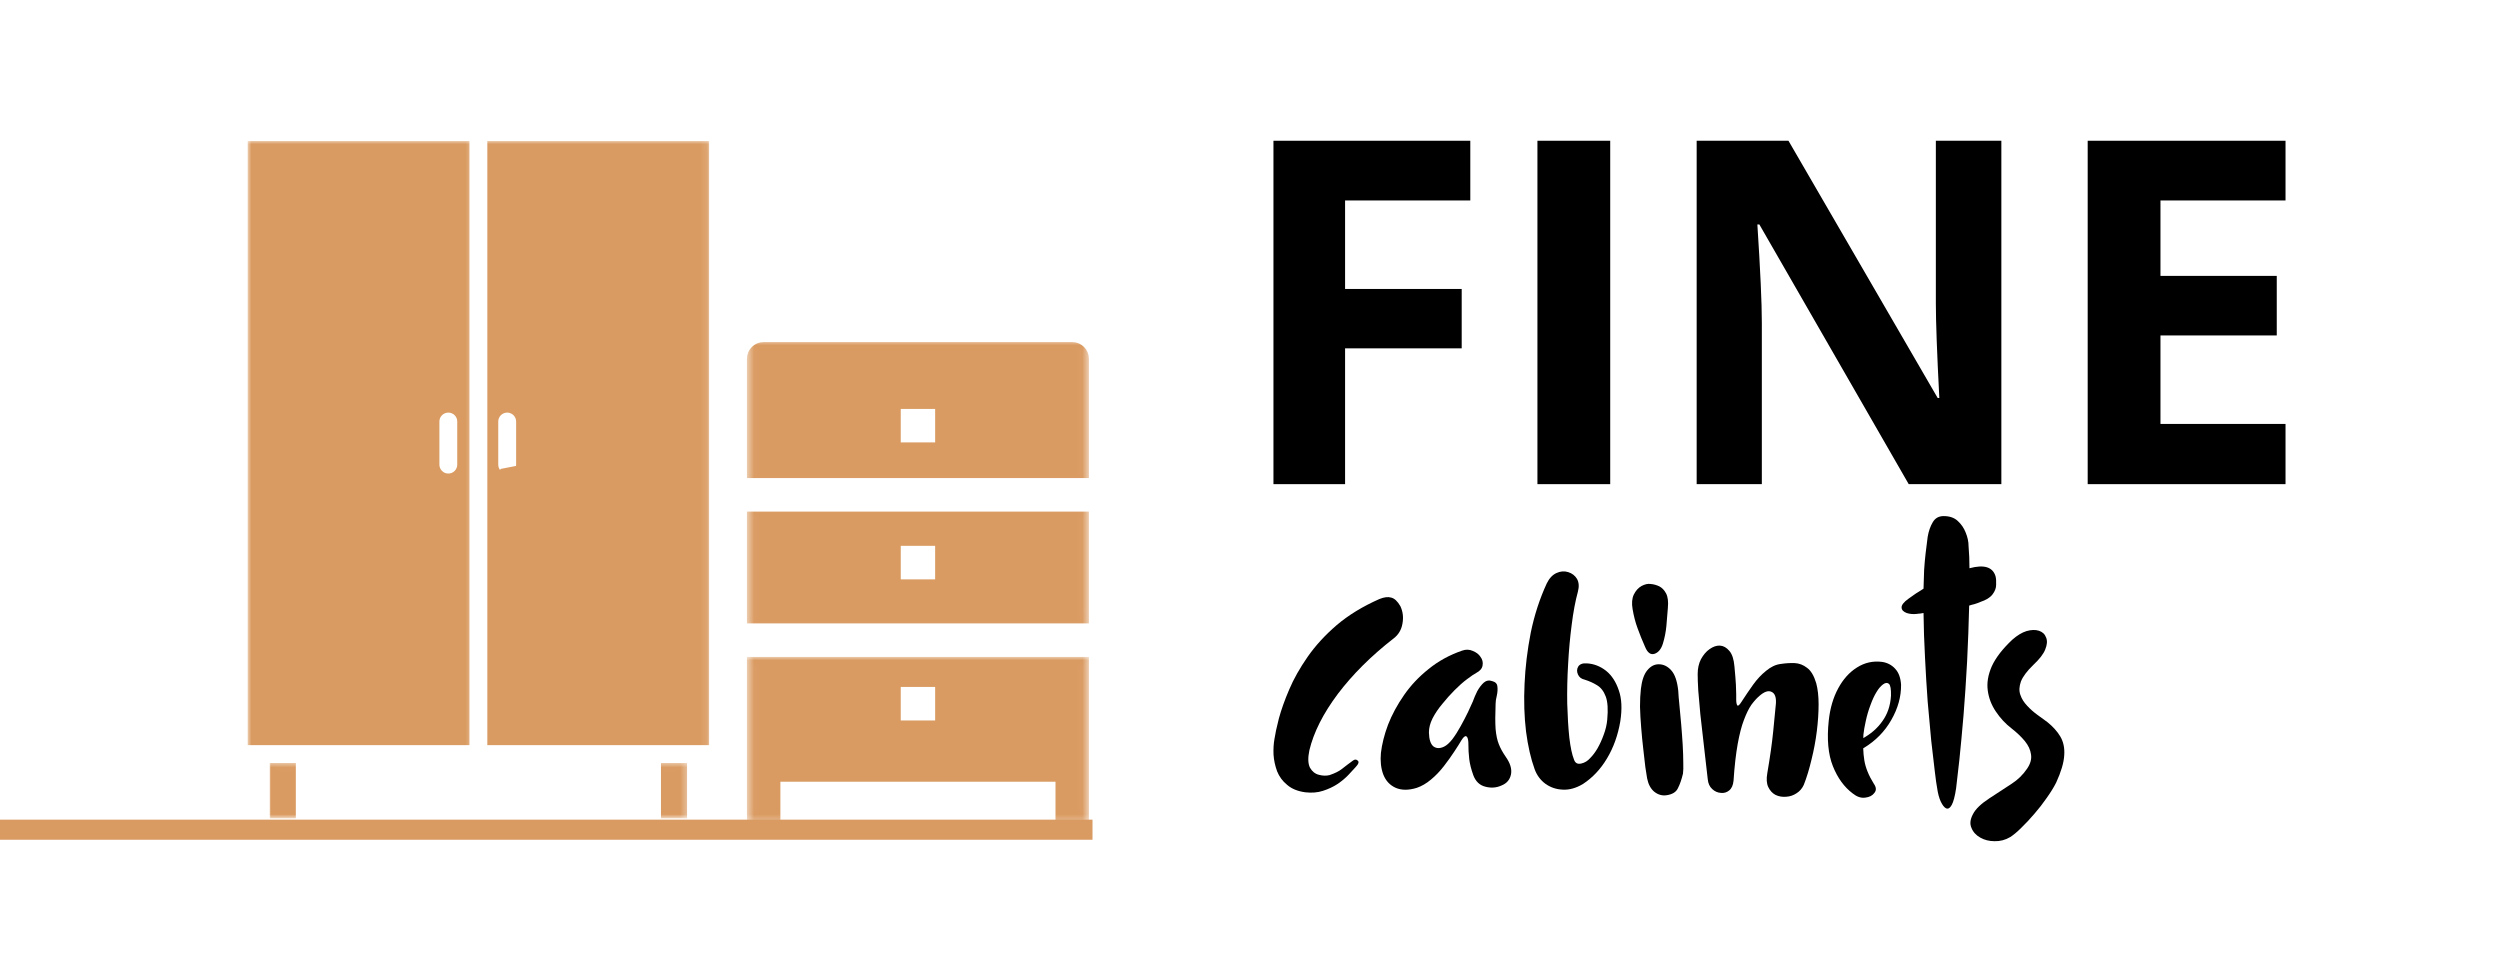
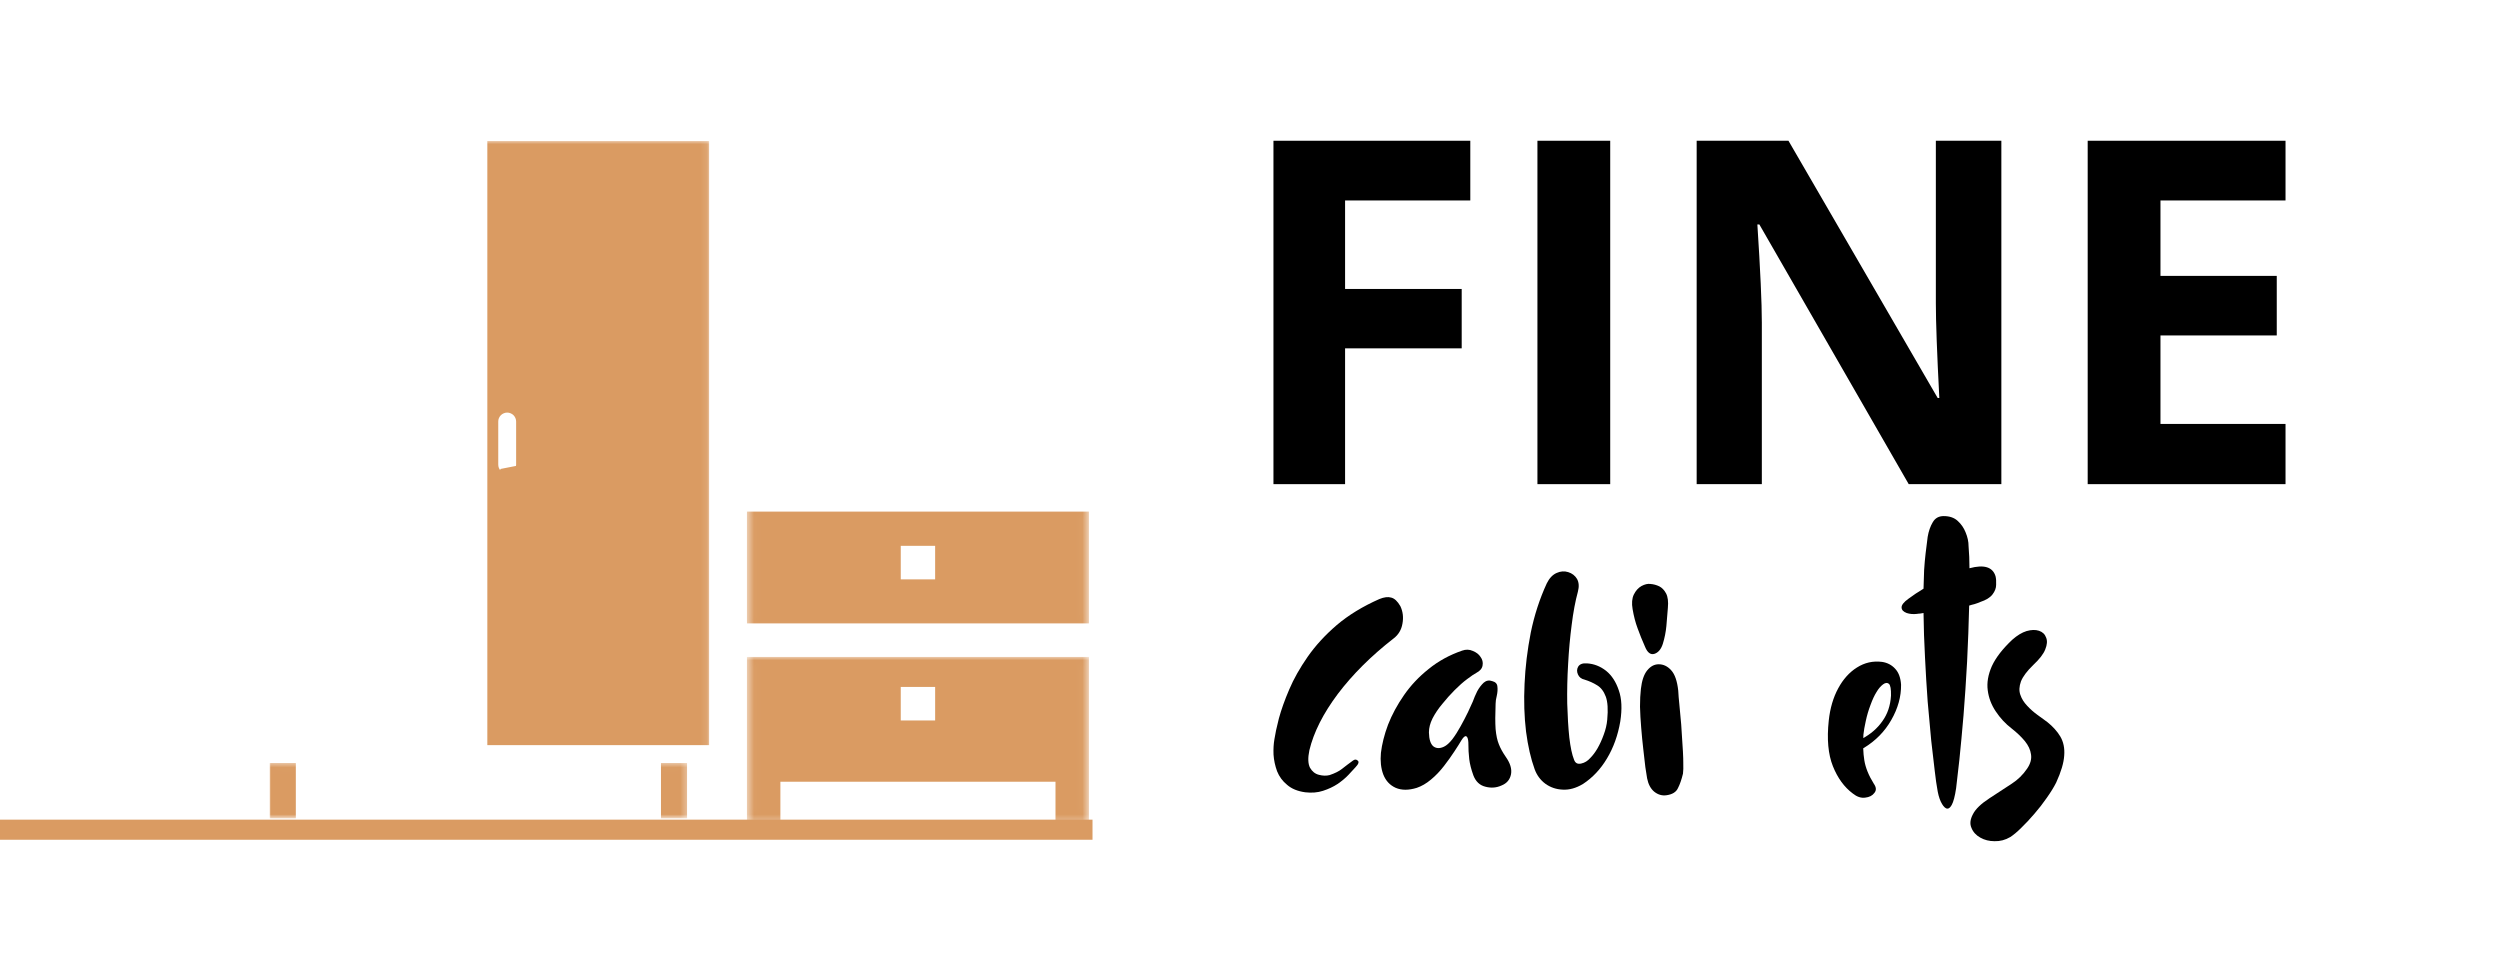
<svg xmlns="http://www.w3.org/2000/svg" width="373" height="144" viewBox="0 0 373 144" fill="none">
  <mask id="mask0_40_2" style="mask-type:luminance" maskUnits="userSpaceOnUse" x="111" y="50" width="52" height="23">
-     <path d="M112.132 51.385H161.799V71.958H112.132V51.385Z" fill="white" stroke="white" stroke-width="1.333" />
-   </mask>
+     </mask>
  <g mask="url(#mask0_40_2)">
    <path d="M134.392 60.344H133.726V61.01V66.01V66.677H134.392H139.522H140.189V66.01V61.01V60.344H139.522H134.392ZM161.804 53.536V70.661H112.111V53.536C112.111 52.523 112.929 51.703 113.939 51.703H159.976C160.981 51.703 161.804 52.523 161.804 53.536Z" fill="#DA9B62" stroke="#DA9B62" stroke-width="1.333" />
  </g>
  <mask id="mask1_40_2" style="mask-type:luminance" maskUnits="userSpaceOnUse" x="111" y="75" width="52" height="19">
    <path d="M112.132 75.958H161.799V93.292H112.132V75.958Z" fill="white" stroke="white" stroke-width="1.333" />
  </mask>
  <g mask="url(#mask1_40_2)">
    <path d="M140.189 81.438V80.771H139.522H134.392H133.726V81.438V86.443V87.109H134.392H139.522H140.189V86.443V81.438ZM112.111 76.995H161.804V92.344H112.111V76.995Z" fill="#DA9B62" stroke="#DA9B62" stroke-width="1.333" />
  </g>
  <mask id="mask2_40_2" style="mask-type:luminance" maskUnits="userSpaceOnUse" x="111" y="97" width="52" height="26">
    <path d="M112.132 98.625H161.799V122.052H112.132V98.625Z" fill="white" stroke="white" stroke-width="1.333" />
  </mask>
  <g mask="url(#mask2_40_2)">
    <path d="M112.111 114.109V98.677H161.804V114.109C161.803 114.115 161.802 114.122 161.802 114.13C161.8 114.146 161.799 114.172 161.799 114.203V114.87H161.804V121.74H158.147V116.635V115.969H157.481H116.434H115.767V116.635V121.74H112.111V114.87H112.116V114.203C112.116 114.172 112.114 114.146 112.113 114.13C112.112 114.122 112.112 114.115 112.111 114.109ZM139.522 108.162H140.189V107.495V102.495V101.828H139.522H134.392H133.726V102.495V107.495V108.162H134.392H139.522Z" fill="#DA9B62" stroke="#DA9B62" stroke-width="1.333" />
  </g>
  <mask id="mask3_40_2" style="mask-type:luminance" maskUnits="userSpaceOnUse" x="36" y="21" width="35" height="92">
-     <path d="M37.543 21.667H70.001V111.625H37.543V21.667Z" fill="white" stroke="white" stroke-width="1.333" />
-   </mask>
+     </mask>
  <g mask="url(#mask3_40_2)">
    <path d="M65.043 62.122L65.043 62.122L65.04 62.129C64.939 62.378 64.892 62.63 64.892 62.891V69.318C64.892 69.574 64.938 69.835 65.043 70.086C65.145 70.33 65.294 70.547 65.478 70.732C65.657 70.91 65.869 71.063 66.127 71.168C66.377 71.273 66.637 71.318 66.892 71.318C67.146 71.318 67.403 71.271 67.653 71.17L67.653 71.17L67.66 71.167C67.904 71.065 68.122 70.916 68.306 70.732C68.498 70.54 68.638 70.319 68.736 70.086C68.841 69.835 68.887 69.574 68.887 69.318V62.891C68.887 62.63 68.84 62.378 68.739 62.129L68.739 62.129L68.736 62.122C68.638 61.889 68.498 61.669 68.306 61.476C68.114 61.284 67.894 61.144 67.66 61.047L67.66 61.047L67.653 61.044C67.416 60.947 67.159 60.891 66.892 60.891C66.624 60.891 66.365 60.946 66.127 61.045C65.879 61.146 65.665 61.289 65.478 61.476C65.294 61.661 65.145 61.879 65.043 62.122ZM69.376 21.703V110.51H37.621V21.703H69.376Z" fill="#DA9B62" stroke="#DA9B62" stroke-width="1.333" />
  </g>
  <mask id="mask4_40_2" style="mask-type:luminance" maskUnits="userSpaceOnUse" x="40" y="113" width="6" height="9">
    <path d="M40.668 114.292H44.668V121.333H40.668V114.292Z" fill="white" stroke="white" stroke-width="1.333" />
  </mask>
  <g mask="url(#mask4_40_2)">
    <path d="M40.918 114.51H43.47V121.427H40.918V114.51Z" fill="#DA9B62" stroke="#DA9B62" stroke-width="1.333" />
  </g>
  <mask id="mask5_40_2" style="mask-type:luminance" maskUnits="userSpaceOnUse" x="97" y="113" width="6" height="9">
    <path d="M98.002 114.292H102.002V121.333H98.002V114.292Z" fill="white" stroke="white" stroke-width="1.333" />
  </mask>
  <g mask="url(#mask5_40_2)">
    <path d="M99.283 114.51H101.84V121.427H99.283V114.51Z" fill="#DA9B62" stroke="#DA9B62" stroke-width="1.333" />
  </g>
  <mask id="mask6_40_2" style="mask-type:luminance" maskUnits="userSpaceOnUse" x="72" y="21" width="34" height="92">
    <path d="M72.668 21.667H105.21V111.625H72.668V21.667Z" fill="white" stroke="white" stroke-width="1.333" />
  </mask>
  <g mask="url(#mask6_40_2)">
    <path d="M77.517 70.091L77.517 70.091C77.419 70.324 77.279 70.545 77.087 70.737C76.895 70.929 76.675 71.069 76.442 71.167L76.435 71.17L76.435 71.17C76.198 71.266 75.947 71.323 75.673 71.323C75.403 71.323 75.144 71.267 74.905 71.167M77.517 70.091L74.905 71.167M77.517 70.091L77.52 70.084C77.616 69.848 77.673 69.596 77.673 69.323V62.891C77.673 62.617 77.616 62.365 77.52 62.129L77.52 62.129L77.517 62.122C77.419 61.889 77.279 61.669 77.087 61.476C76.895 61.284 76.675 61.144 76.442 61.047L76.442 61.047L76.435 61.044C76.198 60.948 75.947 60.891 75.673 60.891C75.403 60.891 75.144 60.946 74.905 61.047C74.672 61.144 74.451 61.284 74.259 61.476C74.075 61.661 73.926 61.879 73.824 62.122L73.824 62.122L73.821 62.129C73.72 62.378 73.673 62.63 73.673 62.891V69.323C73.673 69.583 73.72 69.835 73.821 70.084L73.821 70.084L73.824 70.091C73.926 70.335 74.075 70.553 74.259 70.737C74.451 70.929 74.672 71.069 74.905 71.167M77.517 70.091L75.163 70.552L74.905 71.167M73.376 21.703H105.132V110.51H73.376V21.703Z" fill="#DA9B62" stroke="#DA9B62" stroke-width="1.333" />
  </g>
  <path d="M0 123.792H163.003Z" fill="#DA9B62" />
  <path d="M0 123.792H163.003" stroke="#DA9B62" stroke-width="3" />
  <path d="M200.686 72.235H190V21H219.369V29.909H200.686V43.113H218.085V51.973H200.686V72.235Z" fill="black" />
  <path d="M229.385 72.235V21H240.244V72.235H229.385Z" fill="black" />
  <path d="M298.602 72.235H284.781L262.496 33.488H262.199C262.644 40.336 262.866 45.211 262.866 48.123V72.235H253.142V21H266.839L289.1 59.377H289.347C289.001 52.713 288.829 48.012 288.829 45.26V21H298.602V72.235Z" fill="black" />
  <path d="M341 72.235H311.483V21H341V29.909H322.342V41.163H339.692V50.048H322.342V63.251H341V72.235Z" fill="black" />
  <path d="M205.796 89.38C206.504 89.093 207.09 89.016 207.565 89.159C208.062 89.281 208.516 89.712 208.936 90.442C209.312 91.237 209.422 92.111 209.245 93.05C209.09 93.968 208.648 94.709 207.919 95.261C204.58 97.859 201.817 100.612 199.606 103.53C197.417 106.448 196.002 109.256 195.361 111.931C195.118 113.081 195.151 113.954 195.449 114.54C195.77 115.104 196.212 115.458 196.776 115.601C197.362 115.756 197.892 115.767 198.368 115.646C199.164 115.38 199.783 115.071 200.225 114.717C200.667 114.363 201.209 113.954 201.861 113.479C202.126 113.28 202.358 113.28 202.568 113.479C202.801 113.656 202.701 113.987 202.259 114.452C201.994 114.75 201.64 115.137 201.198 115.601C200.755 116.077 200.203 116.53 199.562 116.972C198.943 117.381 198.213 117.724 197.395 117.989C196.599 118.254 195.715 118.321 194.742 118.21C193.614 118.055 192.719 117.691 192.045 117.105C191.359 116.552 190.862 115.867 190.541 115.071C190.243 114.253 190.066 113.424 190.011 112.595C189.977 111.743 190.022 110.981 190.143 110.295C190.254 109.532 190.475 108.504 190.807 107.2C191.16 105.907 191.669 104.459 192.354 102.867C193.028 101.275 193.946 99.661 195.096 98.003C196.245 96.356 197.682 94.775 199.429 93.272C201.198 91.768 203.32 90.475 205.796 89.38Z" fill="black" />
  <path d="M218.148 97.074C218.701 96.875 219.232 96.886 219.74 97.118C220.271 97.329 220.647 97.627 220.89 98.003C221.177 98.39 221.288 98.821 221.199 99.285C221.133 99.727 220.824 100.103 220.271 100.391C219.939 100.567 219.486 100.877 218.9 101.319C218.303 101.761 217.684 102.314 217.043 102.955C216.391 103.607 215.772 104.304 215.186 105.033C214.589 105.741 214.102 106.471 213.727 107.2C213.373 107.908 213.196 108.604 213.196 109.278C213.218 110.317 213.439 111.003 213.859 111.357C214.301 111.688 214.832 111.699 215.451 111.401C215.827 111.224 216.247 110.859 216.689 110.295C217.131 109.709 217.54 109.057 217.927 108.35C218.336 107.62 218.701 106.913 219.033 106.227C219.353 105.553 219.585 105.033 219.74 104.68C219.917 104.182 220.138 103.663 220.403 103.132C220.691 102.601 221.023 102.181 221.376 101.85C221.752 101.529 222.183 101.452 222.659 101.629C223.123 101.75 223.377 102.016 223.41 102.425C223.466 102.845 223.432 103.298 223.322 103.795C223.2 104.271 223.145 104.669 223.145 104.989C223.079 106.581 223.079 107.852 223.145 108.792C223.233 109.709 223.388 110.461 223.631 111.047C223.863 111.644 224.206 112.263 224.648 112.904C225.323 113.855 225.588 114.717 225.444 115.513C225.289 116.309 224.825 116.873 224.029 117.193C223.255 117.547 222.449 117.602 221.597 117.37C220.768 117.16 220.182 116.607 219.829 115.69C219.497 114.783 219.298 113.965 219.21 113.258C219.121 112.528 219.077 111.688 219.077 110.737C219.044 110.24 218.944 109.942 218.767 109.853C218.591 109.765 218.347 109.964 218.06 110.428C217.817 110.848 217.463 111.401 216.999 112.108C216.557 112.794 216.037 113.512 215.451 114.275C214.854 115.049 214.213 115.723 213.506 116.309C212.798 116.906 212.091 117.304 211.383 117.547C210.167 117.923 209.128 117.923 208.244 117.547C207.381 117.16 206.762 116.508 206.387 115.557C206.033 114.618 205.922 113.545 206.033 112.329C206.188 111.036 206.53 109.632 207.094 108.129C207.68 106.625 208.476 105.155 209.482 103.707C210.477 102.27 211.704 100.965 213.152 99.816C214.589 98.644 216.258 97.727 218.148 97.074Z" fill="black" />
  <path d="M235.423 88.275C235.036 89.69 234.726 91.349 234.494 93.228C234.251 95.085 234.074 97.031 233.964 99.064C233.842 101.098 233.798 103.077 233.831 104.99C233.886 106.88 233.986 108.56 234.141 110.03C234.317 111.512 234.55 112.617 234.848 113.347C235.025 113.855 235.379 114.043 235.909 113.922C236.44 113.811 236.893 113.524 237.28 113.081C237.634 112.728 237.988 112.263 238.341 111.666C238.695 111.047 239.005 110.373 239.27 109.632C239.557 108.87 239.734 108.118 239.8 107.377C239.944 105.852 239.867 104.702 239.579 103.928C239.281 103.132 238.85 102.58 238.297 102.248C237.733 101.894 237.114 101.618 236.44 101.408C235.931 101.297 235.6 101.032 235.423 100.612C235.246 100.203 235.257 99.816 235.467 99.462C235.699 99.087 236.141 98.921 236.794 98.976C237.822 99.042 238.761 99.407 239.624 100.081C240.475 100.767 241.105 101.74 241.525 103C241.967 104.238 242.033 105.786 241.746 107.643C241.392 109.71 240.729 111.556 239.756 113.17C238.806 114.762 237.612 116.033 236.175 116.973C235.135 117.592 234.141 117.868 233.168 117.813C232.195 117.779 231.322 117.481 230.559 116.928C229.818 116.376 229.288 115.646 228.967 114.762C228.403 113.203 227.972 111.335 227.685 109.146C227.42 106.935 227.342 104.57 227.464 102.027C227.574 99.529 227.884 96.975 228.392 94.377C228.923 91.791 229.719 89.337 230.78 87.037C231.156 86.275 231.642 85.755 232.239 85.49C232.825 85.224 233.4 85.18 233.964 85.357C234.55 85.534 234.992 85.877 235.29 86.374C235.578 86.883 235.622 87.513 235.423 88.275Z" fill="black" />
-   <path d="M247.475 99.109C248.182 99.109 248.801 99.407 249.332 99.993C249.885 100.59 250.238 101.607 250.393 103.044C250.415 103.608 250.482 104.326 250.57 105.211C250.658 106.095 250.747 107.057 250.835 108.085C250.924 109.091 250.99 110.097 251.056 111.092C251.112 112.098 251.145 112.982 251.145 113.745C251.167 114.485 251.156 115.049 251.101 115.425C250.891 116.309 250.636 117.039 250.349 117.592C250.084 118.177 249.509 118.531 248.624 118.653C247.972 118.741 247.364 118.564 246.812 118.122C246.281 117.68 245.927 117.017 245.75 116.132C245.684 115.779 245.596 115.226 245.485 114.452C245.397 113.656 245.286 112.761 245.176 111.755C245.054 110.727 244.954 109.666 244.866 108.571C244.778 107.488 244.711 106.438 244.689 105.432C244.689 104.437 244.733 103.553 244.822 102.779C244.965 101.541 245.275 100.634 245.75 100.037C246.248 99.418 246.823 99.109 247.475 99.109ZM246.237 87.126C246.701 87.159 247.143 87.281 247.563 87.48C247.972 87.69 248.315 88.043 248.58 88.541C248.846 89.049 248.934 89.768 248.846 90.707C248.779 91.57 248.713 92.465 248.624 93.405C248.536 94.322 248.359 95.207 248.094 96.058C247.829 96.887 247.397 97.384 246.812 97.561C246.248 97.716 245.795 97.362 245.441 96.5C245.021 95.56 244.656 94.643 244.335 93.758C244.004 92.874 243.761 91.923 243.584 90.884C243.429 90 243.495 89.281 243.761 88.718C244.048 88.132 244.435 87.701 244.91 87.435C245.408 87.17 245.85 87.071 246.237 87.126Z" fill="black" />
-   <path d="M253.294 100.568C253.294 99.75 253.449 99.009 253.78 98.357C254.134 97.716 254.554 97.207 255.063 96.853C255.593 96.478 256.102 96.301 256.61 96.323C257.141 96.356 257.605 96.621 258.025 97.119C258.434 97.594 258.688 98.357 258.777 99.418C258.887 100.601 258.965 101.518 258.998 102.16C259.02 102.779 259.042 103.254 259.042 103.575C259.042 103.906 259.042 104.149 259.042 104.326C259.042 104.802 259.097 105.111 259.219 105.255C259.33 105.376 259.551 105.166 259.882 104.636C260.413 103.818 260.966 102.989 261.563 102.16C262.148 101.342 262.801 100.645 263.508 100.081C264.216 99.496 264.934 99.153 265.675 99.064C266.382 98.954 267.068 98.91 267.753 98.932C268.427 98.965 269.046 99.197 269.61 99.639C270.196 100.059 270.649 100.822 270.981 101.938C271.213 102.801 271.335 103.84 271.335 105.078C271.335 106.316 271.246 107.665 271.069 109.102C270.892 110.517 270.627 111.932 270.273 113.347C269.942 114.739 269.566 115.989 269.124 117.105C268.881 117.636 268.527 118.045 268.063 118.343C267.587 118.664 267.068 118.841 266.515 118.874C265.951 118.929 265.421 118.841 264.923 118.608C264.448 118.365 264.083 117.967 263.818 117.415C263.574 116.884 263.53 116.199 263.685 115.336C264.094 112.949 264.393 110.859 264.569 109.057C264.746 107.234 264.879 105.863 264.967 104.945C265.023 104.006 264.802 103.431 264.304 103.221C263.829 102.989 263.221 103.199 262.491 103.84C262.104 104.171 261.706 104.614 261.297 105.166C260.91 105.73 260.546 106.482 260.192 107.421C259.838 108.339 259.529 109.533 259.263 111.003C258.998 112.484 258.788 114.308 258.644 116.486C258.578 117.16 258.357 117.647 257.981 117.945C257.627 118.233 257.207 118.354 256.743 118.299C256.268 118.266 255.836 118.078 255.461 117.724C255.074 117.37 254.853 116.884 254.797 116.265C254.731 115.767 254.643 115.005 254.532 113.966C254.41 112.904 254.278 111.744 254.134 110.472C253.979 109.179 253.836 107.886 253.692 106.581C253.57 105.288 253.471 104.105 253.382 103.044C253.316 101.961 253.294 101.132 253.294 100.568Z" fill="black" />
+   <path d="M247.475 99.109C248.182 99.109 248.801 99.407 249.332 99.993C249.885 100.59 250.238 101.607 250.393 103.044C250.415 103.608 250.482 104.326 250.57 105.211C250.658 106.095 250.747 107.057 250.835 108.085C251.112 112.098 251.145 112.982 251.145 113.745C251.167 114.485 251.156 115.049 251.101 115.425C250.891 116.309 250.636 117.039 250.349 117.592C250.084 118.177 249.509 118.531 248.624 118.653C247.972 118.741 247.364 118.564 246.812 118.122C246.281 117.68 245.927 117.017 245.75 116.132C245.684 115.779 245.596 115.226 245.485 114.452C245.397 113.656 245.286 112.761 245.176 111.755C245.054 110.727 244.954 109.666 244.866 108.571C244.778 107.488 244.711 106.438 244.689 105.432C244.689 104.437 244.733 103.553 244.822 102.779C244.965 101.541 245.275 100.634 245.75 100.037C246.248 99.418 246.823 99.109 247.475 99.109ZM246.237 87.126C246.701 87.159 247.143 87.281 247.563 87.48C247.972 87.69 248.315 88.043 248.58 88.541C248.846 89.049 248.934 89.768 248.846 90.707C248.779 91.57 248.713 92.465 248.624 93.405C248.536 94.322 248.359 95.207 248.094 96.058C247.829 96.887 247.397 97.384 246.812 97.561C246.248 97.716 245.795 97.362 245.441 96.5C245.021 95.56 244.656 94.643 244.335 93.758C244.004 92.874 243.761 91.923 243.584 90.884C243.429 90 243.495 89.281 243.761 88.718C244.048 88.132 244.435 87.701 244.91 87.435C245.408 87.17 245.85 87.071 246.237 87.126Z" fill="black" />
  <path d="M280.81 98.755C281.605 98.876 282.247 99.219 282.755 99.772C283.286 100.336 283.573 101.131 283.639 102.16C283.662 103.928 283.175 105.686 282.18 107.421C281.208 109.135 279.848 110.517 278.112 111.578C277.67 111.876 277.327 111.965 277.095 111.843C276.852 111.733 276.786 111.512 276.874 111.18C276.985 110.826 277.316 110.506 277.847 110.207C279.107 109.533 280.113 108.659 280.854 107.598C281.617 106.537 282.048 105.277 282.136 103.796C282.158 102.823 282.059 102.237 281.827 102.027C281.583 101.828 281.296 101.85 280.942 102.115C280.588 102.381 280.257 102.768 279.969 103.265C279.671 103.74 279.372 104.37 279.085 105.166C278.787 105.94 278.554 106.736 278.378 107.554C278.201 108.35 278.079 109.035 278.024 109.588C277.935 111.069 277.98 112.352 278.157 113.435C278.333 114.529 278.798 115.69 279.571 116.928C279.947 117.459 279.98 117.912 279.66 118.299C279.361 118.708 278.908 118.94 278.289 119.006C277.67 119.095 277.051 118.885 276.432 118.387C275.161 117.437 274.177 116.088 273.469 114.319C272.762 112.551 272.552 110.284 272.85 107.51C273.049 105.653 273.525 104.05 274.265 102.69C274.995 101.342 275.924 100.302 277.051 99.595C278.201 98.865 279.45 98.578 280.81 98.755Z" fill="black" />
  <path d="M297.735 85.976C297.823 86.33 297.845 86.761 297.823 87.258C297.823 87.734 297.646 88.209 297.293 88.673C296.939 89.149 296.32 89.536 295.436 89.823C295.17 89.945 294.883 90.044 294.595 90.133C294.33 90.199 294.065 90.265 293.8 90.354C293.733 93.095 293.634 95.903 293.49 98.755C293.335 101.585 293.158 104.238 292.959 106.714C292.749 109.19 292.539 111.401 292.34 113.347C292.13 115.27 291.965 116.685 291.854 117.592C291.677 118.796 291.456 119.637 291.191 120.112C290.925 120.576 290.638 120.742 290.351 120.598C290.085 120.477 289.82 120.134 289.555 119.581C289.312 119.051 289.135 118.387 289.024 117.592C288.936 117.149 288.814 116.309 288.67 115.071C288.516 113.833 288.339 112.319 288.14 110.517C287.963 108.726 287.786 106.78 287.609 104.68C287.454 102.558 287.322 100.369 287.211 98.092C287.09 95.826 287.012 93.615 286.99 91.459C286.813 91.492 286.636 91.525 286.459 91.547C286.283 91.547 286.128 91.57 286.017 91.592C285.454 91.658 284.934 91.614 284.47 91.459C283.994 91.282 283.74 91.017 283.718 90.663C283.685 90.287 284.028 89.845 284.735 89.337C285.442 88.806 286.194 88.309 286.99 87.833C287.012 86.861 287.045 85.932 287.079 85.048C287.134 84.163 287.211 83.345 287.3 82.571C287.388 81.775 287.488 80.957 287.609 80.095C287.753 79.244 288.007 78.525 288.361 77.929C288.715 77.309 289.256 77 289.997 77C290.881 77 291.567 77.243 292.075 77.707C292.606 78.183 293.004 78.758 293.269 79.432C293.556 80.117 293.711 80.803 293.711 81.51C293.8 82.549 293.844 83.633 293.844 84.782C296.022 84.196 297.315 84.594 297.735 85.976Z" fill="black" />
  <path d="M303.381 99.197C302.43 100.114 301.811 100.943 301.524 101.673C301.259 102.414 301.225 103.077 301.435 103.663C301.634 104.26 301.977 104.801 302.452 105.299C302.917 105.807 303.436 106.261 304 106.67C304.553 107.057 305.039 107.41 305.459 107.731C306.277 108.383 306.929 109.102 307.405 109.897C307.869 110.693 308.068 111.644 307.98 112.727C307.913 113.822 307.515 115.159 306.786 116.751C306.432 117.459 305.957 118.221 305.371 119.05C304.807 119.869 304.188 120.664 303.514 121.438C302.861 122.201 302.209 122.897 301.568 123.516C300.949 124.135 300.396 124.589 299.932 124.887C299.191 125.329 298.407 125.528 297.589 125.506C296.793 125.506 296.085 125.329 295.466 124.976C294.825 124.622 294.383 124.135 294.14 123.516C293.874 122.919 293.952 122.245 294.361 121.482C294.748 120.709 295.577 119.913 296.837 119.095C298.13 118.232 299.236 117.514 300.153 116.928C301.06 116.342 301.833 115.59 302.452 114.673C302.95 113.943 303.138 113.236 303.027 112.551C302.939 111.876 302.629 111.213 302.099 110.561C301.568 109.92 300.916 109.301 300.153 108.704C299.202 107.974 298.407 107.112 297.765 106.139C297.113 105.166 296.715 104.127 296.572 103C296.417 101.85 296.627 100.645 297.191 99.374C297.776 98.114 298.793 96.798 300.242 95.438C300.971 94.797 301.679 94.366 302.364 94.156C303.071 93.957 303.691 93.935 304.221 94.112C304.752 94.289 305.105 94.631 305.282 95.129C305.481 95.604 305.437 96.19 305.15 96.898C304.884 97.583 304.287 98.346 303.381 99.197Z" fill="black" />
</svg>